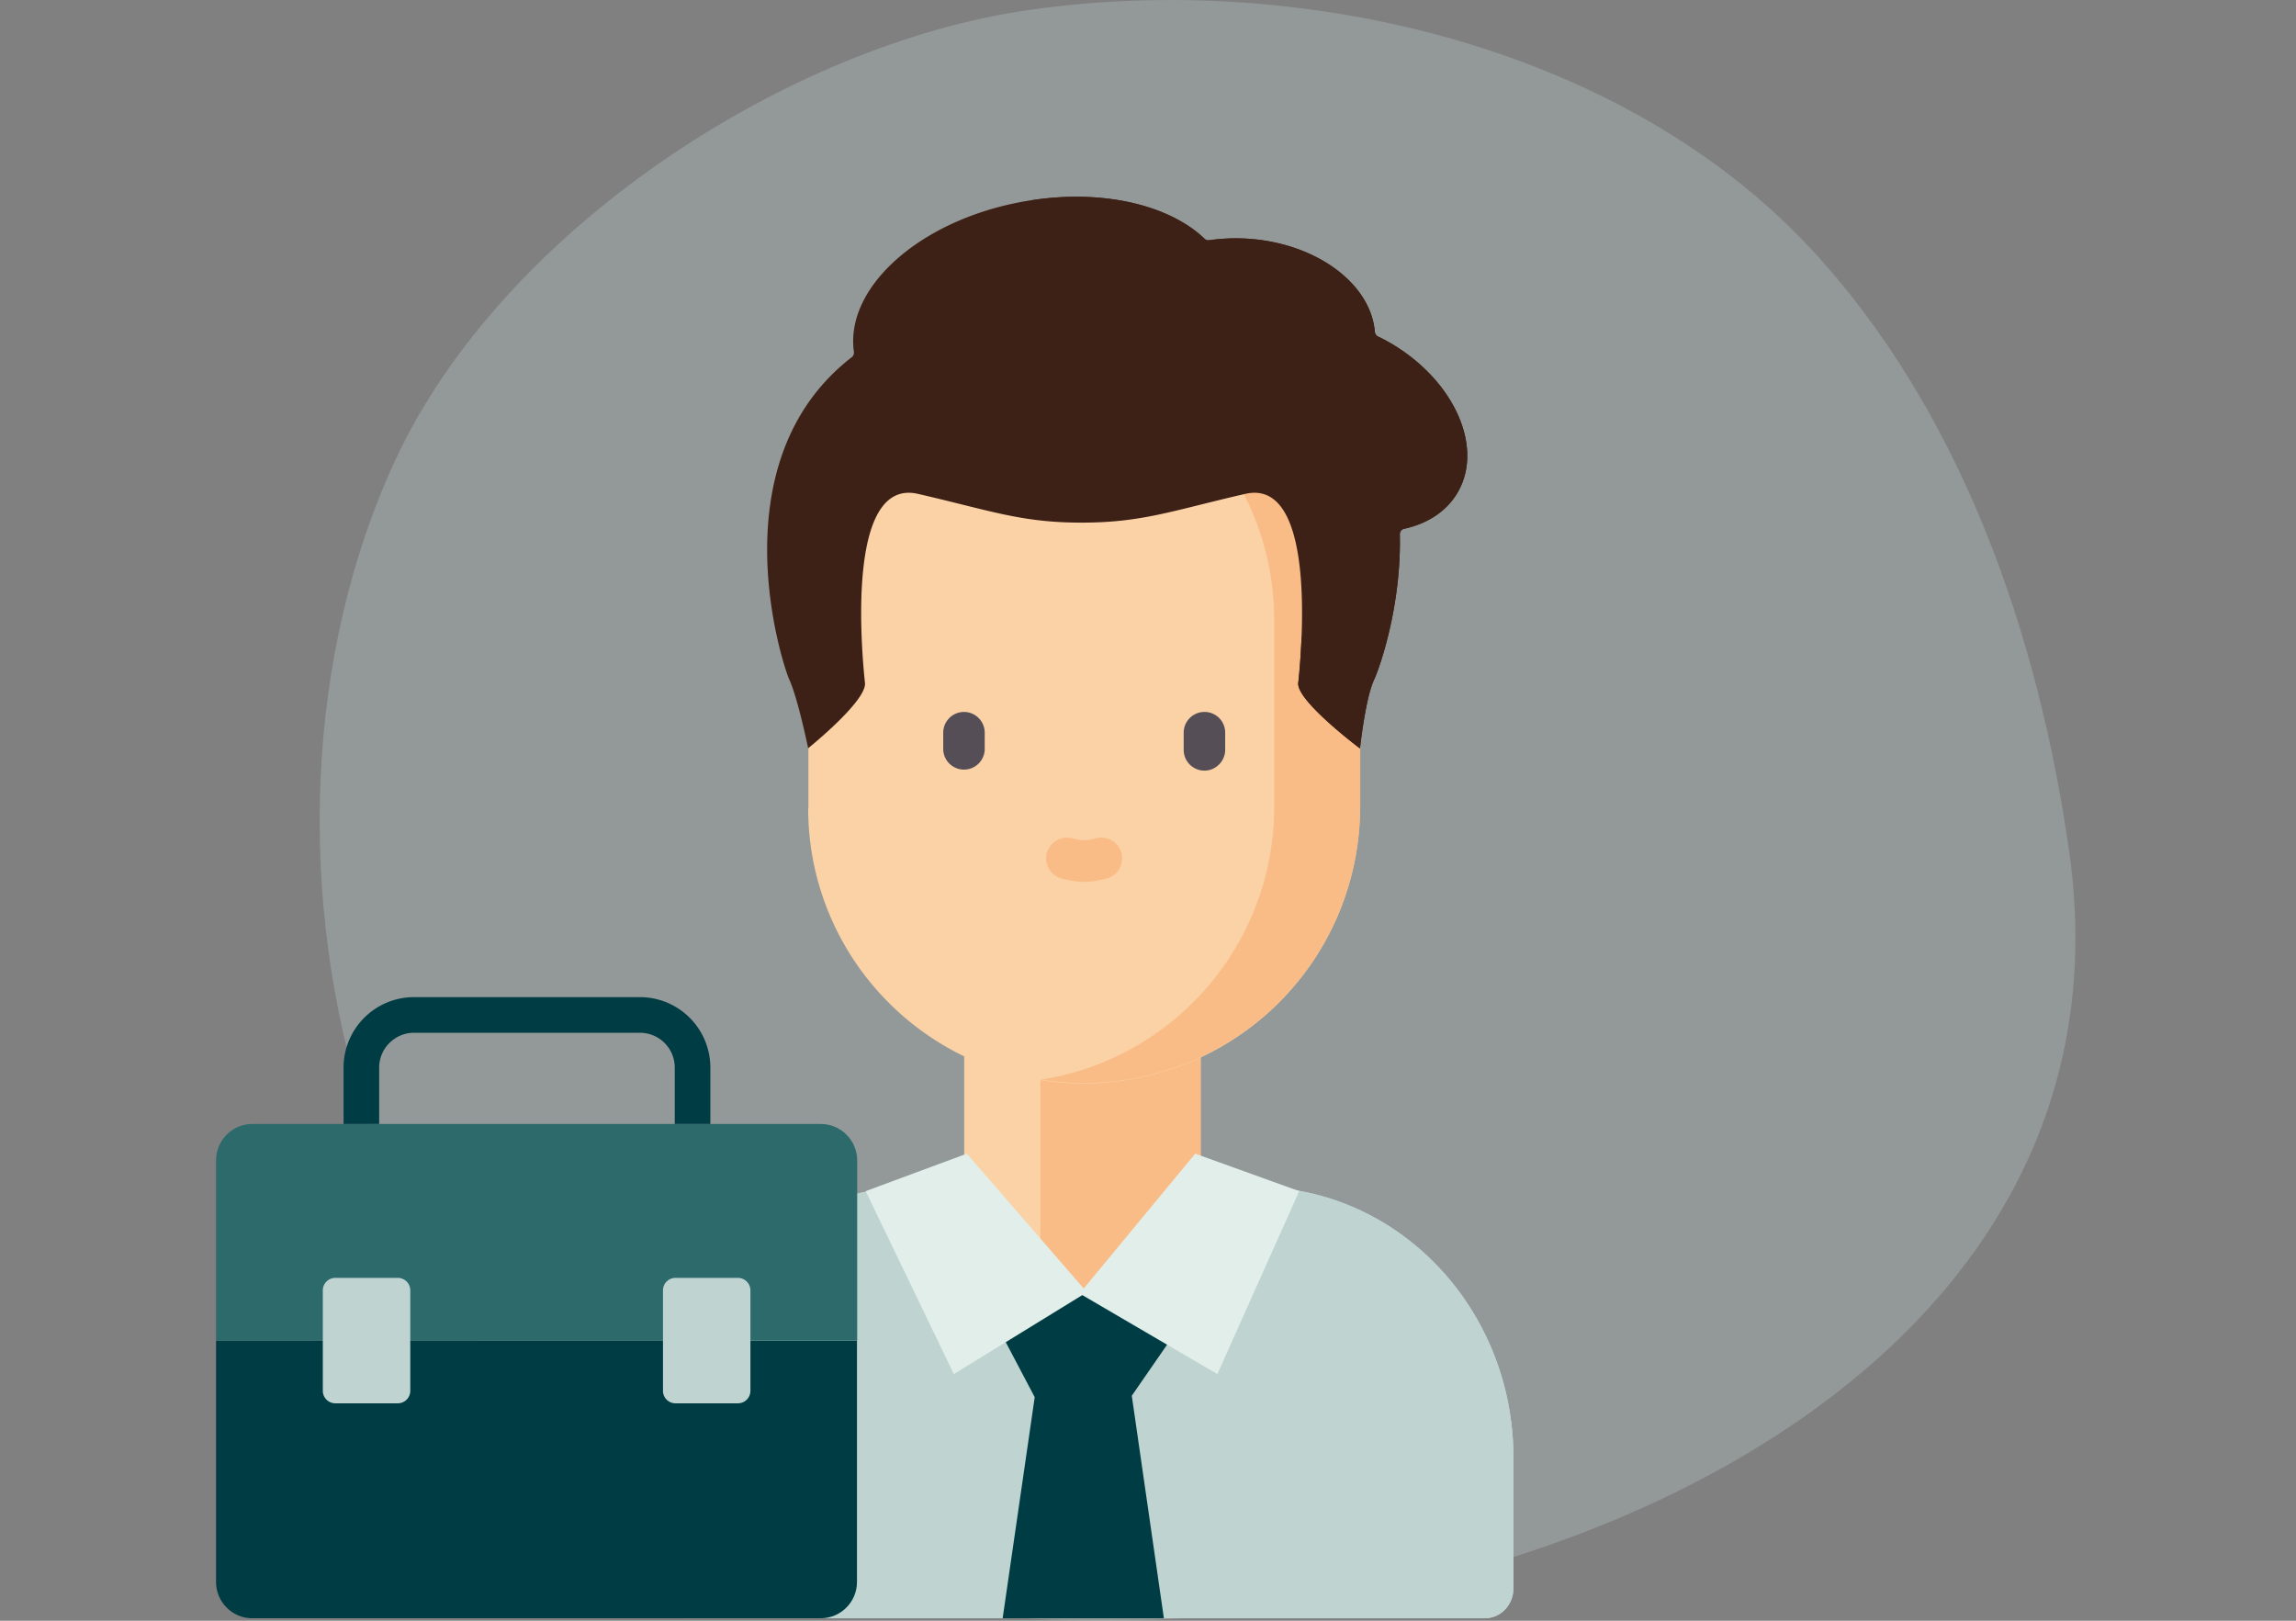
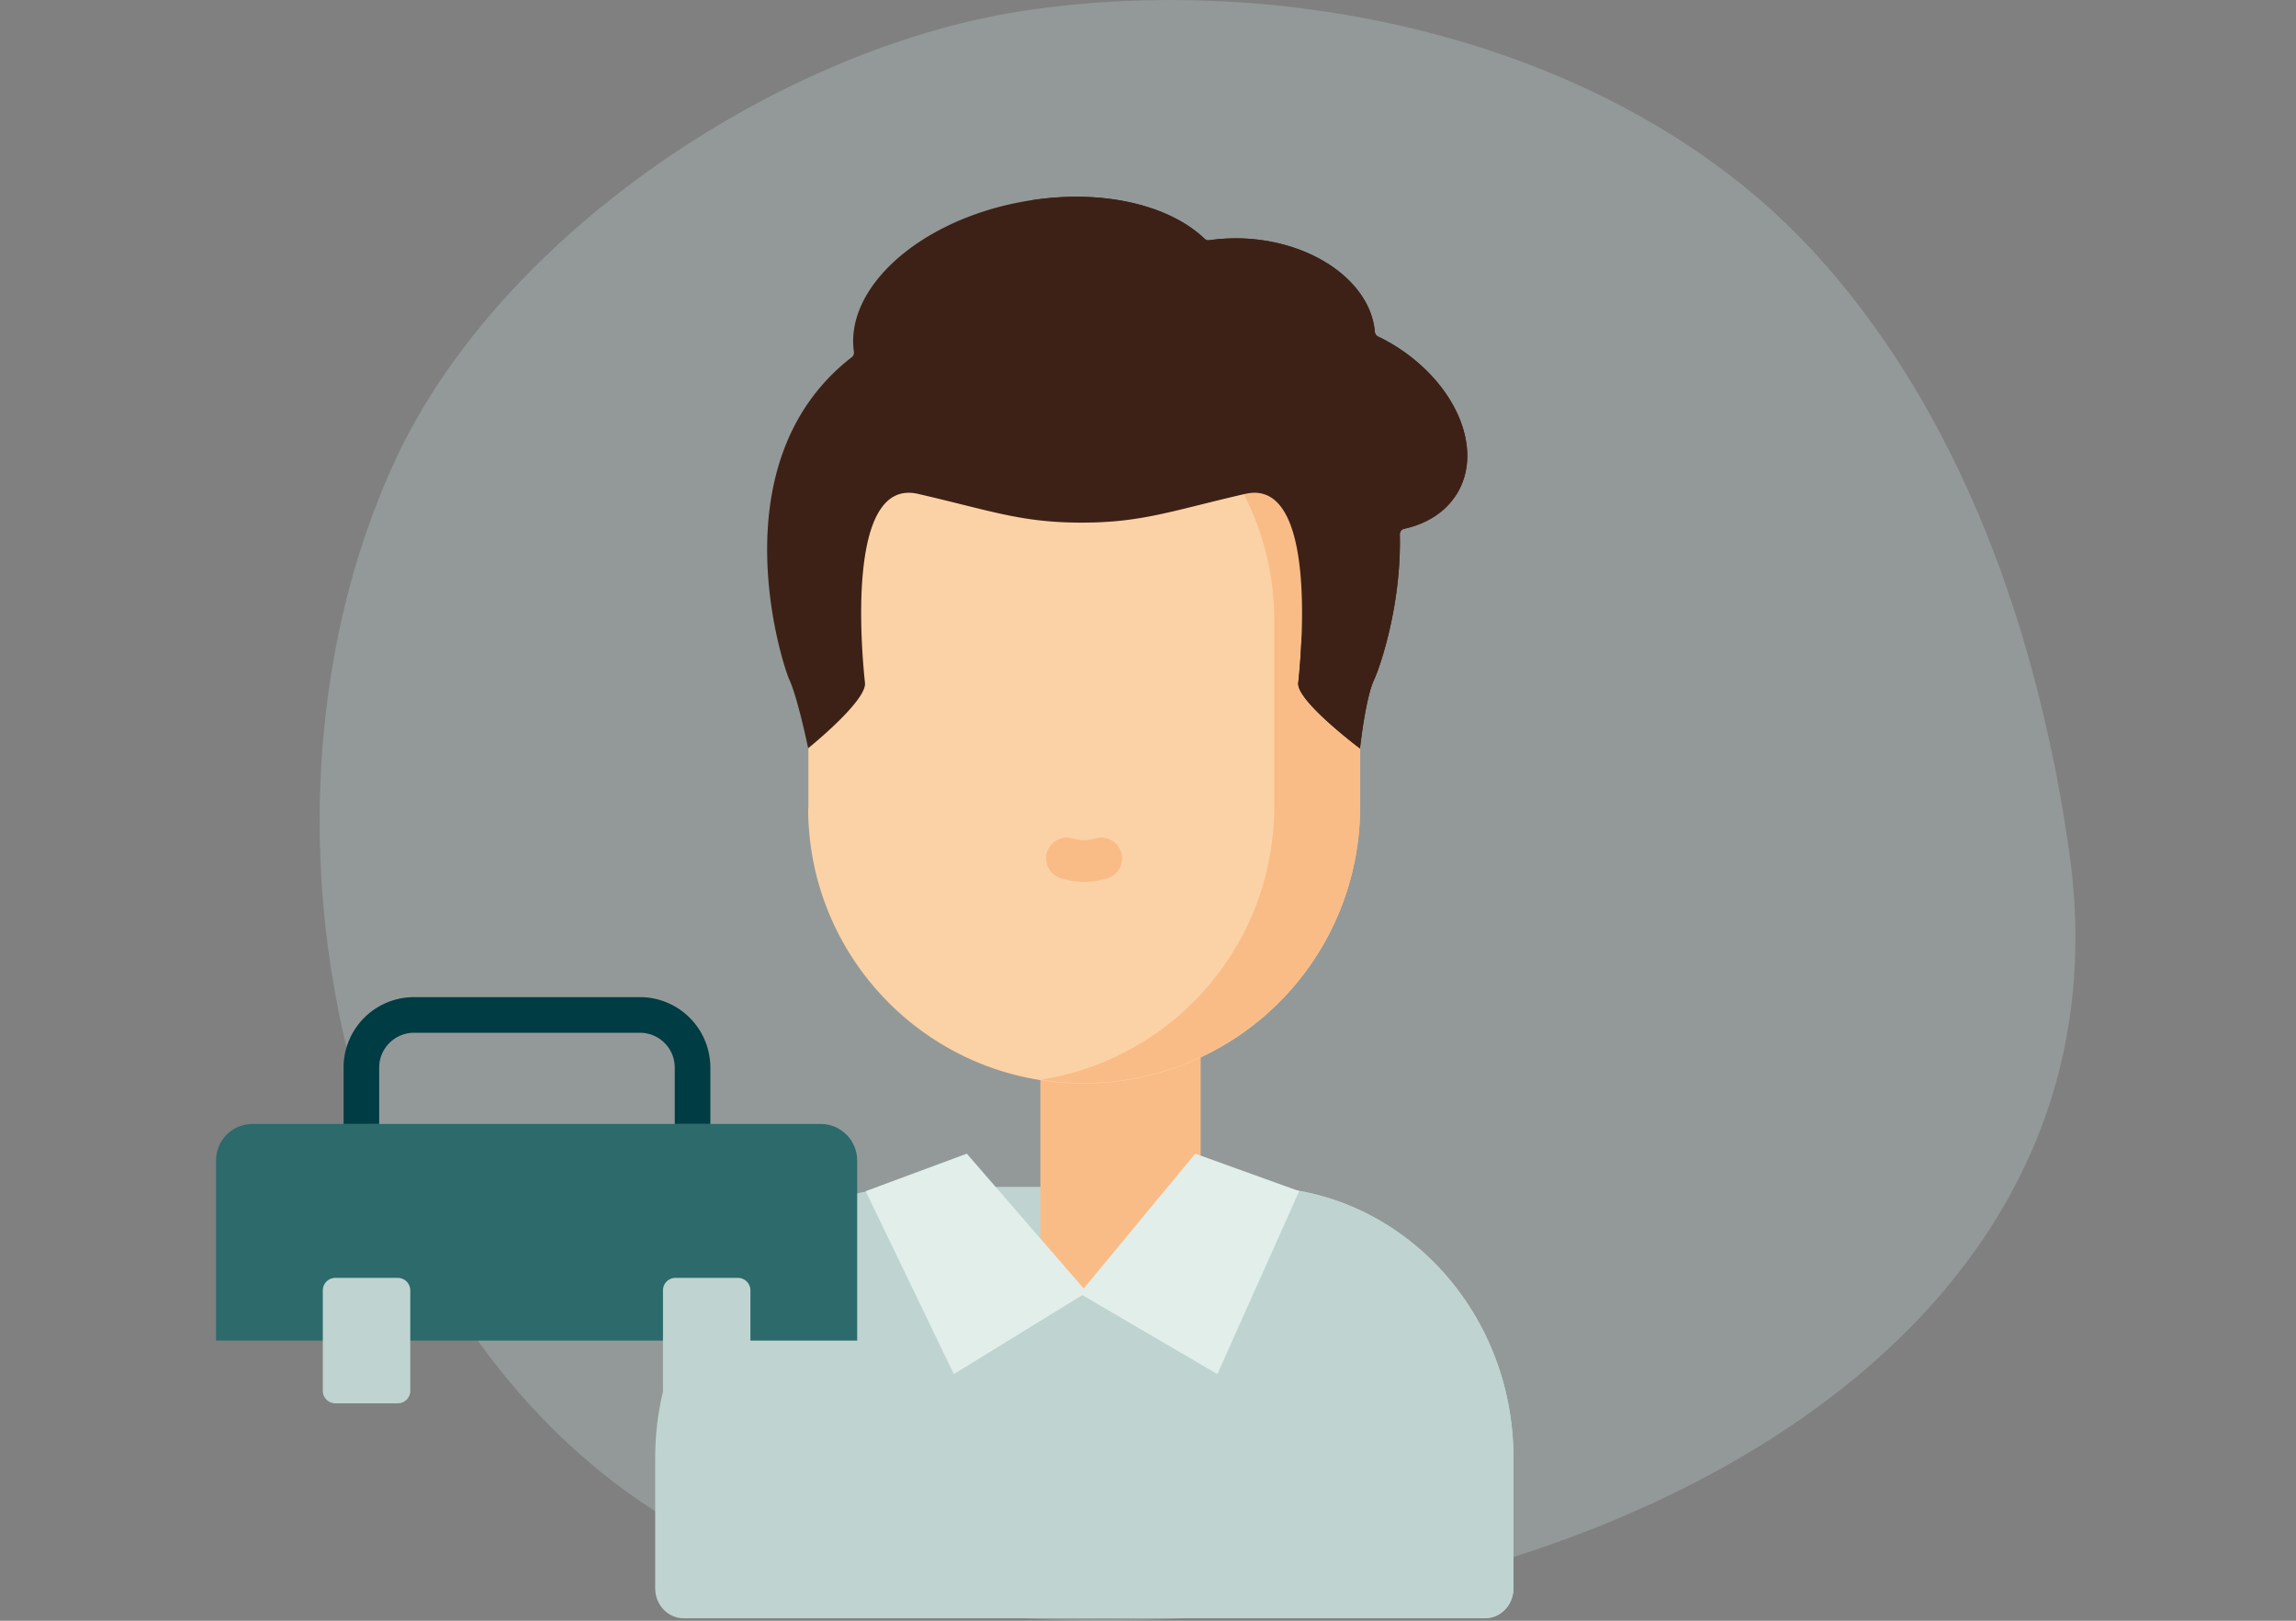
<svg xmlns="http://www.w3.org/2000/svg" width="85" height="60" fill="none" viewBox="0 0 85 60">
  <rect x="0" y="0" width="85" height="60" fill="#808080" stroke="none" />
  <path fill="#BFD4D0" d="M47.787.258c-3.275-.38-6.565-.337-9.662.107-9.01 1.275-19.53 8.174-23.471 16.627-6.735 14.442-1.27 36.37 14.929 41.443C47.347 64 79.892 54.652 76.603 31.52c-1.142-8.044-4.013-16.376-9.627-22.38C62.127 3.97 54.989 1.09 47.786.259" opacity=".3" />
  <g clip-path="url(#a)">
    <path fill="#BFD4D0" d="M54.973 59.91H25.312c-.585 0-1.056-.498-1.056-1.109v-4.834c0-5.533 4.285-10.027 9.564-10.027h12.645c5.28 0 9.564 4.485 9.564 10.027V58.8c0 .61-.47 1.108-1.056 1.108" />
    <path fill="#BFD4D0" d="M46.465 43.94H43.29c5.28 0 9.564 4.485 9.564 10.027V58.8c0 .61-.471 1.108-1.056 1.108h3.177c.584 0 1.055-.497 1.055-1.108v-4.834c0-5.533-4.284-10.027-9.564-10.027" />
-     <path fill="#FBD2A5" d="M44.449 37.988h-8.753v9.713h8.753z" />
    <path fill="#F9BC87" d="M44.45 37.988h-5.935v9.713h5.934z" />
    <path fill="#FBD2A5" d="M29.928 29.907v-6.946c0-5.637 4.573-10.21 10.21-10.21 5.638 0 10.21 4.573 10.21 10.21v6.911A10.234 10.234 0 0 1 40.112 40.11c-5.629 0-10.193-4.564-10.193-10.193z" />
    <path fill="#F9BC87" d="M40.138 12.742c-.541 0-1.073.044-1.588.122a10.21 10.21 0 0 1 8.622 10.088v6.912c0 5.113-3.744 9.346-8.64 10.105a10.234 10.234 0 0 0 11.824-10.114v-6.911c0-5.638-4.572-10.21-10.21-10.21z" />
    <path fill="#F9BC87" d="M39.309 32.525c.314.079.576.122.829.122s.515-.043.829-.122a.775.775 0 0 0 .55-.942.775.775 0 0 0-.943-.55c-.366.096-.515.096-.881 0a.78.78 0 0 0-.943.55.78.78 0 0 0 .55.942z" />
-     <path fill="#564E57" d="M35.687 26.356a.77.77 0 0 0-.768.767v.638a.769.769 0 0 0 1.536 0v-.637a.769.769 0 0 0-.768-.768M44.589 26.356a.769.769 0 0 0-.768.767v.638c0 .427.349.768.768.768.419 0 .768-.35.768-.768v-.637a.764.764 0 0 0-.768-.768" />
    <path fill="#3E2116" d="M51.422 12.672a3.501 3.501 0 0 0-.402-.21.23.23 0 0 1-.122-.174c-.148-1.797-2.19-3.307-4.765-3.455a7.08 7.08 0 0 0-1.37.06.192.192 0 0 1-.174-.06c-1.37-1.31-4.015-1.894-6.85-1.344-3.762.724-6.458 3.185-6.127 5.532.009.079-.017.157-.078.201-5.027 3.892-2.557 11.406-2.313 11.938.314.68.698 2.54.698 2.54s2.173-1.746 2.103-2.418c-.113-1.064-.733-7.618 1.964-6.998 2.696.62 3.805 1.064 6.056 1.064 2.252 0 3.36-.445 6.056-1.064 2.697-.62 2.077 5.934 1.964 6.998-.07.663 2.286 2.426 2.286 2.426s.2-1.867.524-2.548c.2-.427 1.012-2.731.951-5.375 0-.096.061-.192.166-.21.864-.192 1.57-.646 1.98-1.352.978-1.694-.156-4.18-2.539-5.55z" />
    <path fill="#3E2116" d="M51.422 12.672a3.501 3.501 0 0 0-.402-.21.229.229 0 0 1-.122-.174c-.148-1.797-2.19-3.307-4.765-3.455a7.08 7.08 0 0 0-1.37.06.191.191 0 0 1-.174-.06c-1.3-1.23-3.718-1.824-6.37-1.423 1.011.166 1.91.498 2.617.969a2.665 2.665 0 0 0 1.58.445c.183 0 .366 0 .55.009 2.574.148 4.607 1.658 4.764 3.455 0 .079.053.14.122.175.131.07.262.14.402.21 2.382 1.37 3.517 3.856 2.54 5.55-.41.706-1.118 1.16-1.982 1.352a.223.223 0 0 0-.165.21c.034 1.474-.21 2.853-.463 3.848-.035.76-.087 1.379-.122 1.65-.07.662 2.286 2.425 2.286 2.425s.2-1.867.524-2.548c.2-.427 1.012-2.731.951-5.375 0-.096.061-.192.166-.21.864-.192 1.57-.646 1.98-1.352.978-1.694-.156-4.18-2.539-5.55z" />
-     <path fill="#003C43" d="m36.997 49.237 1.309 2.487-1.187 8.185h5.969L41.9 51.671l1.483-2.146-2.836-1.632h-2.251z" />
    <path fill="#E2EEEA" d="m32.048 44.097 3.744-1.388 4.328 4.992 4.128-4.992 3.849 1.388-3.029 6.772-5-2.924-4.756 2.924z" />
-     <path fill="#003C43" d="M7.998 58.565c0 .742.602 1.344 1.344 1.344h21.04c.741 0 1.344-.602 1.344-1.344V49.63H7.998z" />
    <path fill="#2C6A6C" d="M30.382 41.61H9.342c-.742 0-1.344.602-1.344 1.352v6.667h23.736v-6.667c0-.742-.602-1.352-1.344-1.352z" />
    <path fill="#BFD4D0" d="M14.726 47.308h-2.312a.462.462 0 0 0-.463.463v3.717c0 .256.207.463.463.463h2.312a.462.462 0 0 0 .463-.463v-3.717a.462.462 0 0 0-.463-.463M27.319 47.308h-2.313a.462.462 0 0 0-.462.463v3.717c0 .256.206.463.462.463h2.313a.462.462 0 0 0 .462-.463v-3.717a.463.463 0 0 0-.462-.463" />
    <path fill="#003C43" d="M26.298 39.524a2.61 2.61 0 0 0-2.61-2.61h-8.36a2.61 2.61 0 0 0-2.609 2.61v2.086h1.318v-2.086c0-.715.585-1.291 1.291-1.291h8.36c.716 0 1.292.576 1.292 1.291v2.086h1.318z" />
  </g>
  <defs>
    <clipPath id="a">
      <path fill="#fff" d="M7.998 7.28h48.031v52.63H7.998z" />
    </clipPath>
  </defs>
</svg>